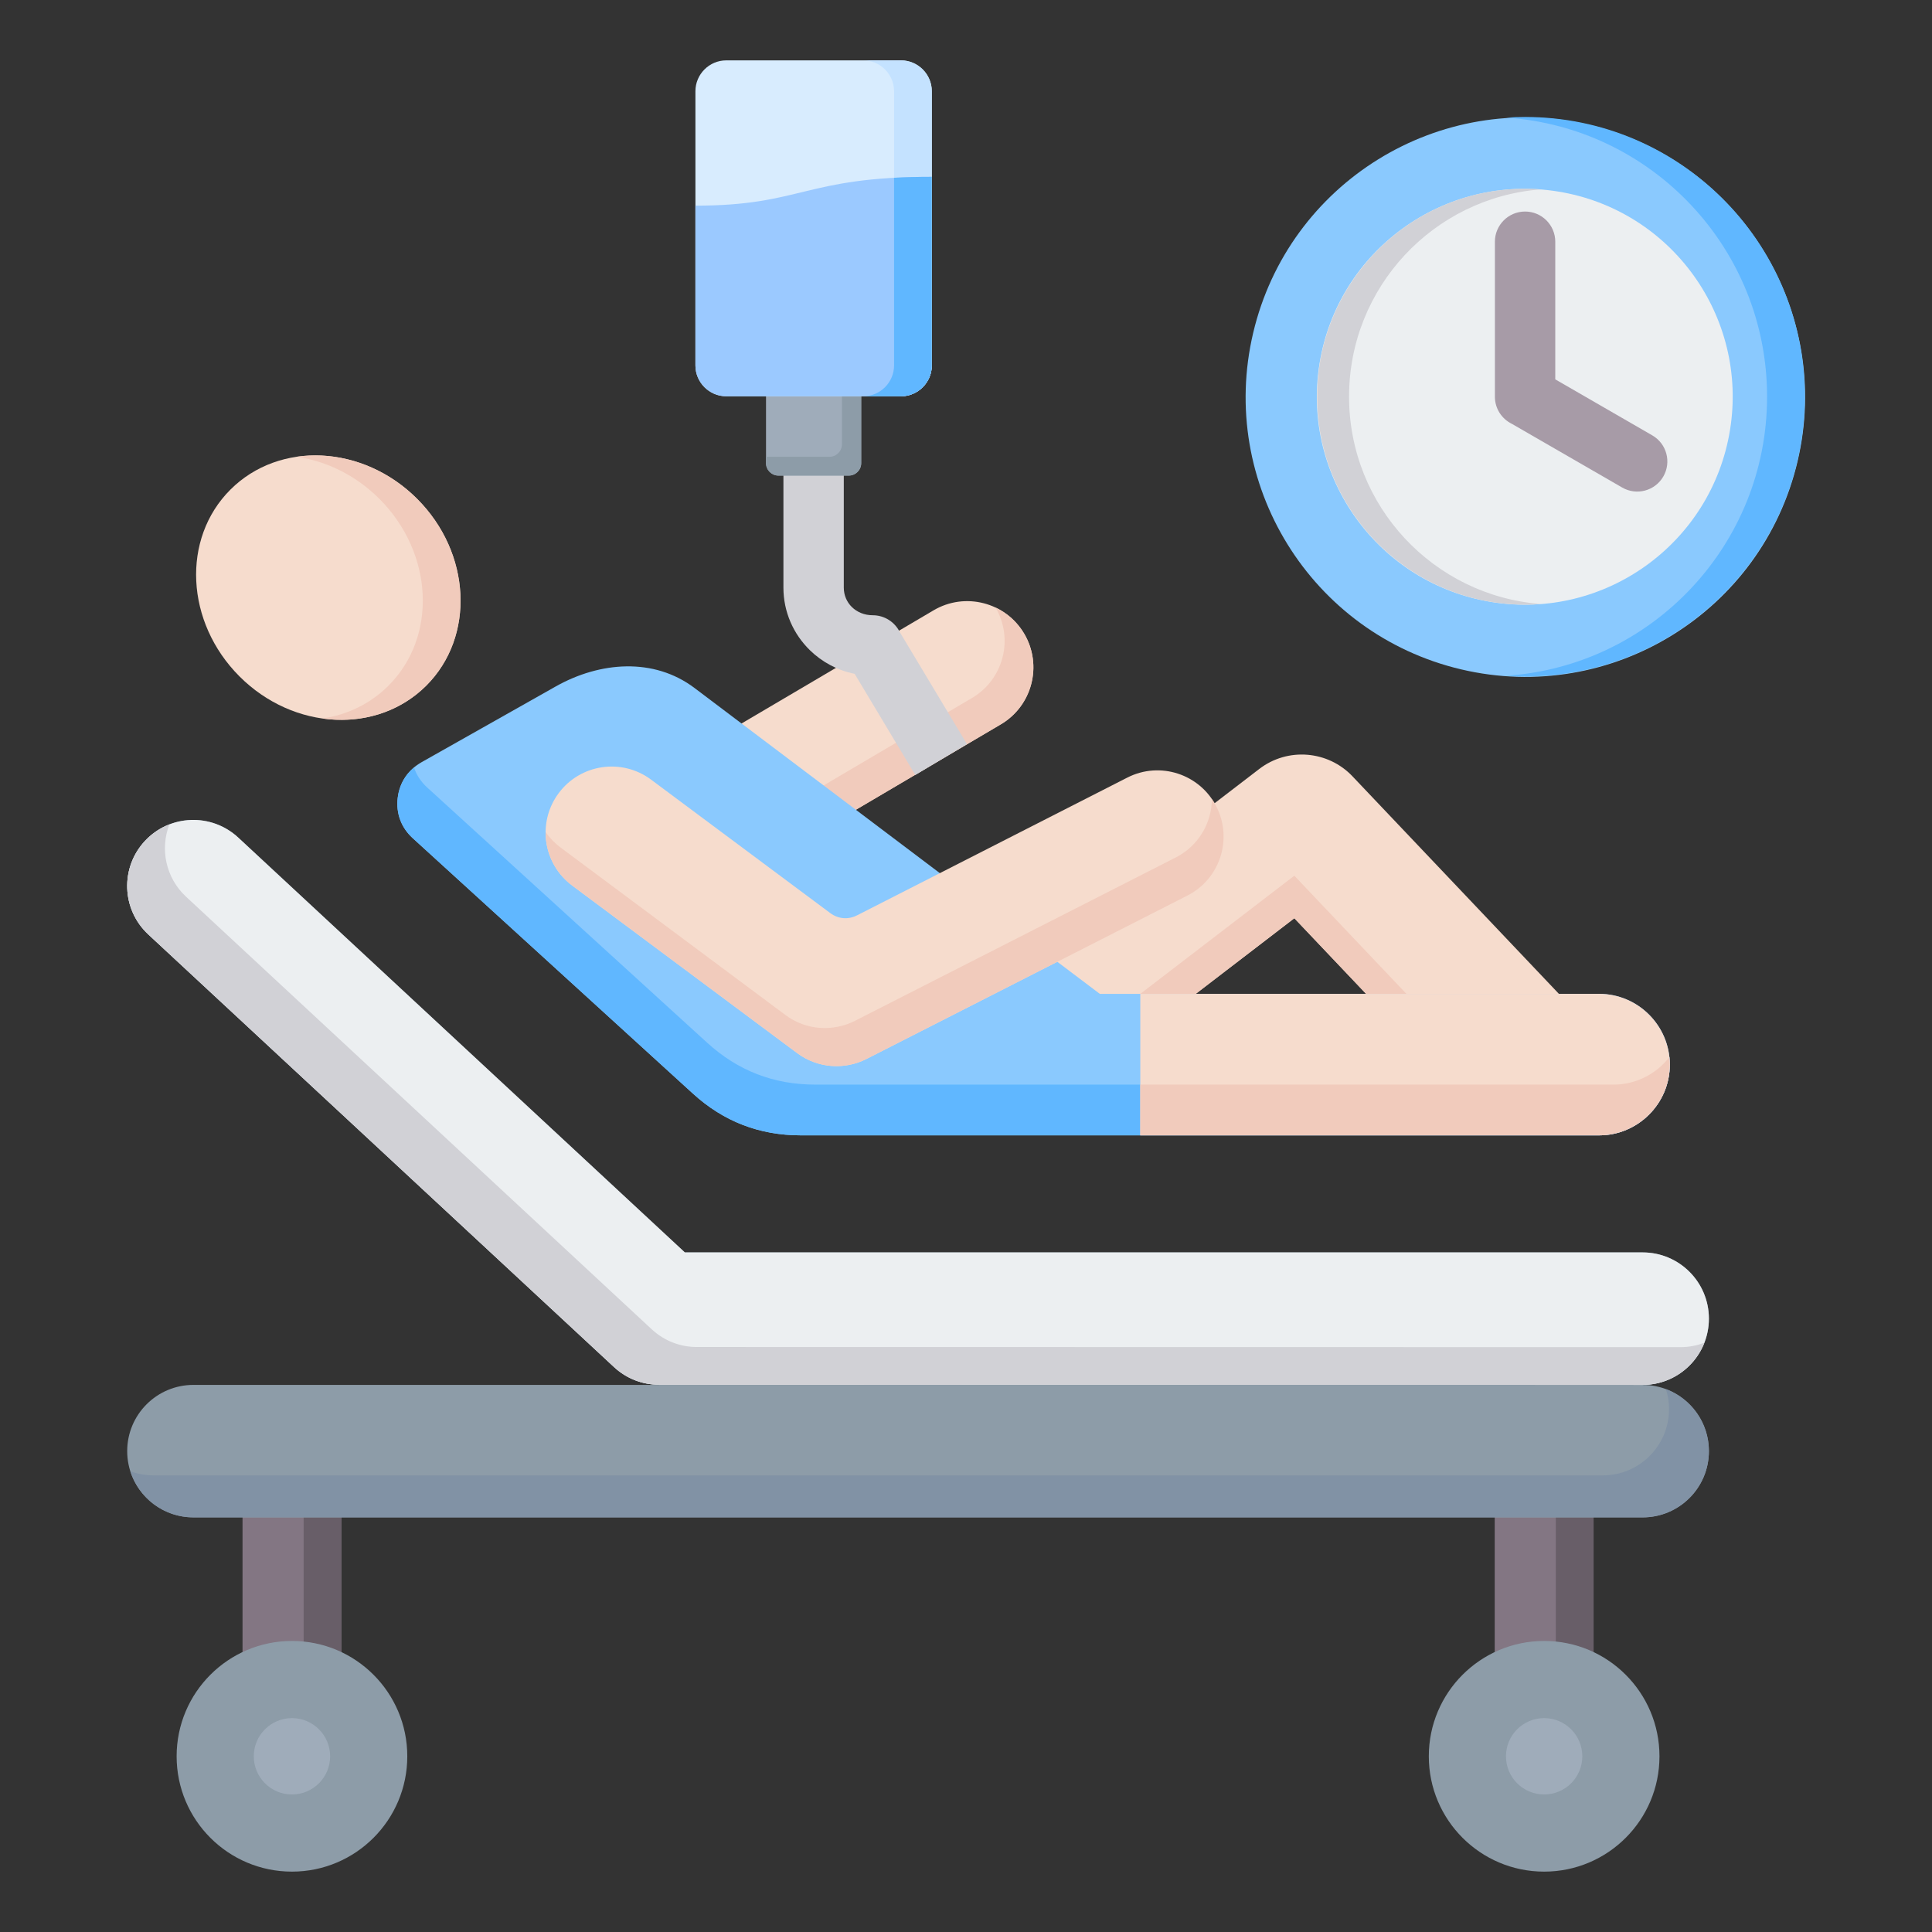
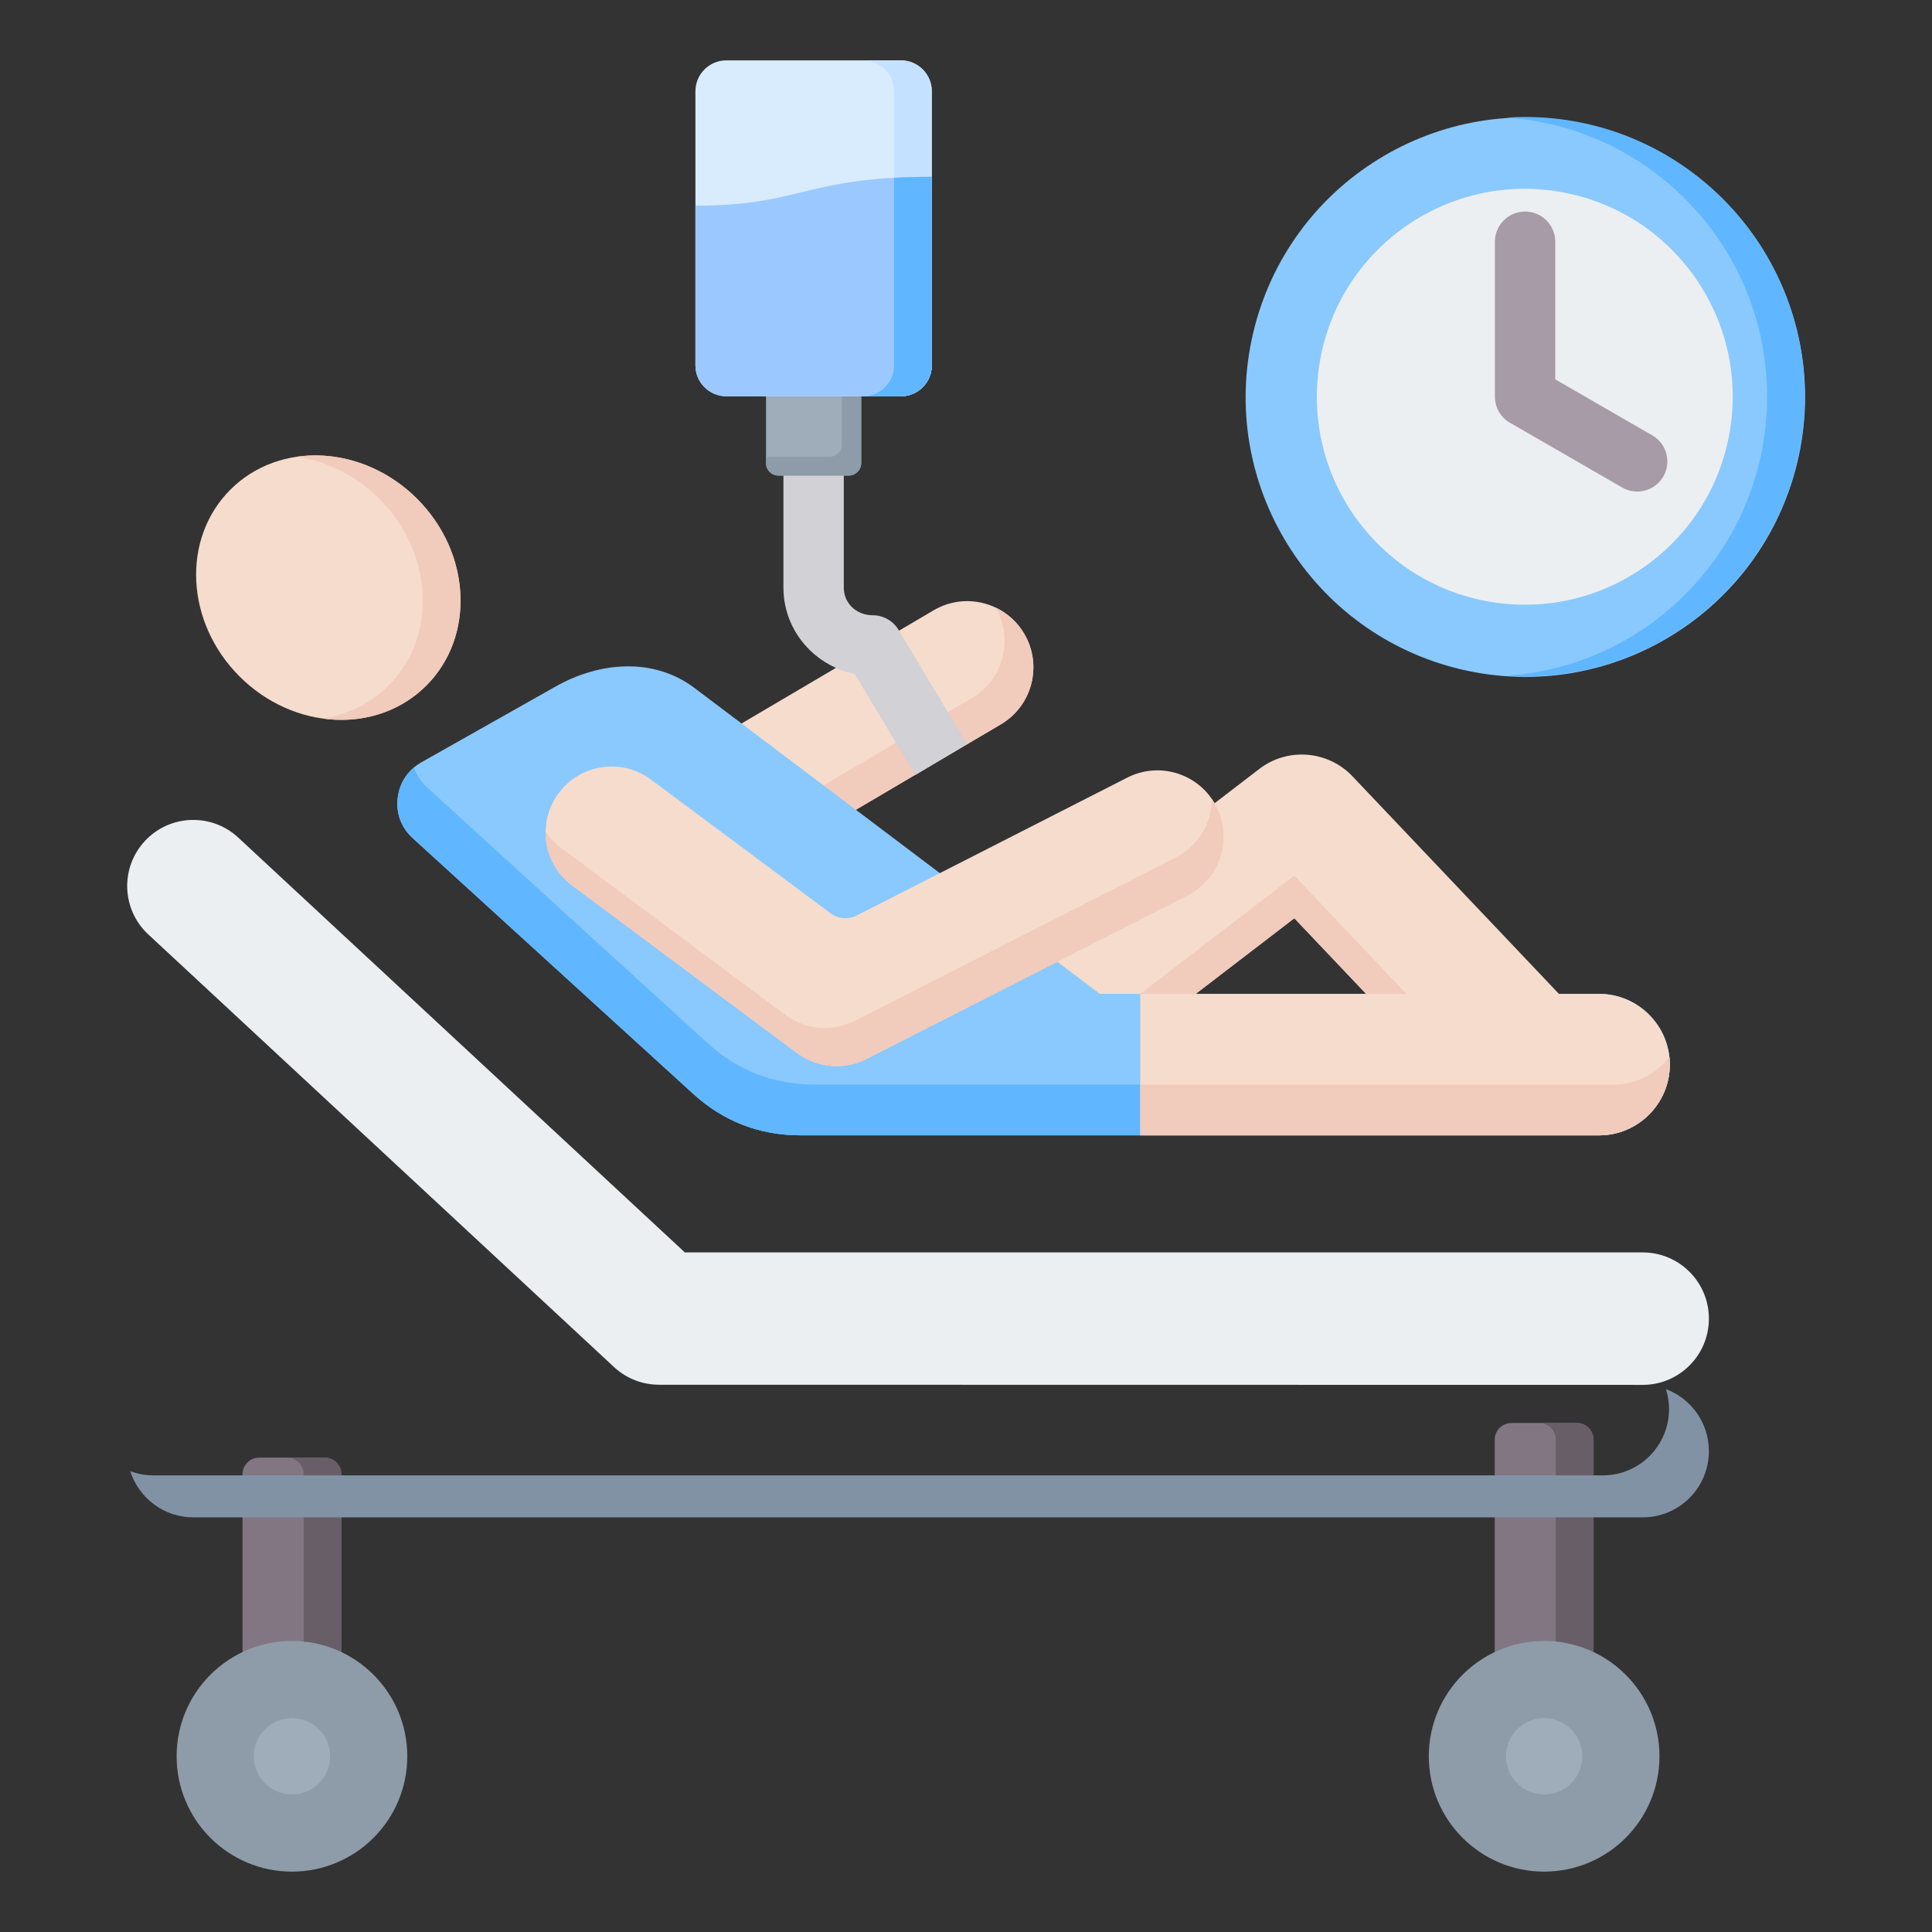
<svg xmlns="http://www.w3.org/2000/svg" id="Layer_1" enable-background="new 0 0 512 512" viewBox="0 0 512 512">
  <rect x="0" y="0" width="512" height="512" fill="#333333" stroke="none" />
  <g clip-rule="evenodd" fill-rule="evenodd">
    <g>
      <path d="m68.7 386.278h17.343c2.435 0 4.427 1.992 4.427 4.427v63.653c0 2.435-1.992 4.427-4.427 4.427h-17.343c-2.435 0-4.427-1.992-4.427-4.427v-63.653c-.001-2.435 1.991-4.427 4.427-4.427zm331.842-9.169h17.343c2.435 0 4.427 1.992 4.427 4.427v72.052c0 2.435-1.992 4.427-4.427 4.427h-17.343c-2.435 0-4.427-1.992-4.427-4.427v-72.052c-.001-2.435 1.991-4.427 4.427-4.427z" fill="#837683" />
      <path d="m76.043 386.278h10c2.435 0 4.427 1.992 4.427 4.427v63.653c0 2.435-1.992 4.427-4.427 4.427h-10c2.435 0 4.427-1.992 4.427-4.427v-63.653c0-2.435-1.992-4.427-4.427-4.427zm331.841-9.169h10c2.435 0 4.427 1.992 4.427 4.427v72.052c0 2.435-1.992 4.427-4.427 4.427h-10c2.435 0 4.427-1.992 4.427-4.427v-72.052c.001-2.435-1.991-4.427-4.427-4.427z" fill="#685e68" />
      <path d="m409.213 434.871c16.88 0 30.564 13.684 30.564 30.565 0 16.88-13.684 30.564-30.564 30.564s-30.564-13.684-30.564-30.564c0-16.881 13.684-30.565 30.564-30.565zm-331.842 0c16.88 0 30.564 13.684 30.564 30.565 0 16.88-13.684 30.564-30.564 30.564s-30.564-13.684-30.564-30.564c0-16.881 13.684-30.565 30.564-30.565z" fill="#8d9ca8" />
      <path d="m409.213 455.319c5.587 0 10.117 4.529 10.117 10.117 0 5.587-4.53 10.117-10.117 10.117s-10.117-4.529-10.117-10.117 4.529-10.117 10.117-10.117zm-331.842 0c5.587 0 10.117 4.529 10.117 10.117 0 5.587-4.529 10.117-10.117 10.117-5.587 0-10.117-4.529-10.117-10.117s4.53-10.117 10.117-10.117z" fill="#9facba" />
-       <path d="m435.323 402.119c9.694 0 17.554-7.86 17.554-17.554s-7.86-17.554-17.554-17.554c9.694 0 17.554-7.86 17.554-17.554 0-9.695-7.86-17.554-17.554-17.554h-253.834l-118.336-109.922c-7.082-6.589-18.165-6.19-24.754.891s-6.19 18.165.891 24.754l123.43 114.653c3.375 3.14 7.658 4.692 11.931 4.691v.04h-123.39c-9.694 0-17.554 7.86-17.554 17.554s7.86 17.554 17.554 17.554h384.062z" fill="#8d9ca8" />
      <path d="m396.114 390.991h-305.644-10-16.198-23.575c-2.172 0-4.252-.395-6.173-1.116 2.25 7.099 8.893 12.244 16.737 12.244h13.011 16.198 10 305.644 16.198 10 13.01c9.694 0 17.554-7.86 17.554-17.554 0-7.522-4.732-13.94-11.382-16.438.531 1.675.818 3.459.818 5.31 0 9.695-7.86 17.554-17.554 17.554h-2.446-10z" fill="#8192a5" />
      <path d="m39.291 247.626c-7.081-6.589-7.48-17.672-.891-24.754 6.589-7.081 17.672-7.48 24.754-.891l118.336 109.921h253.833c9.694 0 17.554 7.86 17.554 17.554 0 9.695-7.86 17.554-17.554 17.554l-260.671-.04c-4.273.001-8.556-1.551-11.931-4.691z" fill="#eceff1" />
-       <path d="m39.291 247.626c-7.081-6.589-7.48-17.672-.891-24.754 1.867-2.006 4.094-3.476 6.489-4.402-2.512 6.486-1 14.129 4.403 19.155l123.428 114.654c3.375 3.14 7.658 4.692 11.931 4.691l260.671.041c2.245 0 4.391-.422 6.364-1.19-2.549 6.549-8.915 11.191-16.364 11.191l-260.671-.04c-4.273.001-8.556-1.551-11.931-4.691z" fill="#d1d1d6" />
    </g>
    <g>
      <path d="m179.699 201.643 67.721-39.91c8.349-4.913 19.102-2.126 24.014 6.223 4.912 8.35 2.126 19.101-6.223 24.014l-82.221 48.455-.02-.034c-.285.168-.575.326-.868.477z" fill="#f6dccd" />
      <path d="m263.837 161.004c3.067 1.452 5.747 3.807 7.597 6.952 4.912 8.35 2.126 19.101-6.223 24.014l-82.221 48.455-.02-.034c-.285.168-.575.326-.868.477l-.675-11.011 76.161-44.884c8.334-4.904 11.125-15.626 6.249-23.969z" fill="#f1cbbc" />
      <path d="m288.135 285.434c-8.115 6.229-19.743 4.701-25.973-3.414-6.229-8.115-4.701-19.743 3.414-25.973l68.129-52.256c7.592-5.828 18.26-4.865 24.704 1.929l57.385 60.469c7.055 7.42 6.759 19.155-.661 26.211-7.42 7.055-19.155 6.759-26.21-.661l-45.912-48.397z" fill="#f6dccd" />
      <path d="m288.135 285.434c-8.115 6.229-19.743 4.701-25.973-3.414-3.837-4.998-4.729-11.328-2.954-16.909.633 1.982 1.614 3.891 2.954 5.636 6.229 8.115 17.858 9.643 25.973 3.414l54.877-42.091 45.912 48.397c7.055 7.42 18.79 7.716 26.21.661 2.343-2.228 3.975-4.923 4.89-7.801 2.087 6.554.429 14.016-4.89 19.074-7.42 7.055-19.155 6.759-26.21-.661l-45.912-48.397z" fill="#f1cbbc" />
      <path d="m109.391 222.138 74.209 67.649c8.14 7.419 17.615 11.091 28.63 11.091h211.54c10.326 0 18.748-8.422 18.748-18.748s-8.423-18.749-18.748-18.749h-132.31l-107.41-81.057c-10.767-8.126-25.058-7.022-36.804-.391l-35.453 20.014c-3.625 2.046-5.901 5.344-6.393 9.478-.492 4.133.914 7.908 3.991 10.713z" fill="#8ac9fe" />
      <path d="m109.391 222.138 74.209 67.649c8.14 7.419 17.615 11.091 28.63 11.091h211.54c10.326 0 18.748-8.422 18.748-18.748 0-.673-.037-1.338-.107-1.993-3.434 4.432-8.806 7.295-14.825 7.295h-211.54c-11.015 0-20.49-3.672-28.63-11.091l-74.209-67.649c-1.666-1.519-2.842-3.322-3.492-5.313-2.415 2.019-3.926 4.77-4.315 8.046-.492 4.133.914 7.908 3.991 10.713z" fill="#60b7ff" />
      <path d="m302.191 300.878h121.578c10.326 0 18.748-8.422 18.748-18.748s-8.423-18.749-18.748-18.749h-121.578z" fill="#f6dccd" />
      <path d="m302.191 300.878h121.578c10.326 0 18.748-8.422 18.748-18.748 0-.673-.037-1.338-.107-1.993-3.434 4.432-8.806 7.295-14.825 7.295h-125.394z" fill="#f1cbbc" />
      <path d="m151.67 234.704c-7.763-5.756-9.391-16.717-3.635-24.48 5.756-7.764 16.717-9.391 24.48-3.635l47.507 35.383c2.113 1.574 4.762 1.798 7.108.602l71.635-36.51c8.634-4.393 19.196-.954 23.589 7.68 4.392 8.634.954 19.196-7.68 23.588l-85.047 43.302c-5.728 2.909-12.849 2.544-18.36-1.542z" fill="#f6dccd" />
      <path d="m151.67 234.704c-4.668-3.461-7.116-8.804-7.076-14.203 1.064 1.54 2.394 2.935 3.982 4.112l59.597 44.39c5.51 4.086 12.632 4.451 18.36 1.542l85.047-43.302c6.036-3.071 9.532-9.158 9.589-15.492.432.63.83 1.295 1.186 1.995 4.392 8.634.954 19.196-7.68 23.588l-85.047 43.302c-5.728 2.909-12.849 2.544-18.36-1.542z" fill="#f1cbbc" />
      <path d="m61.048 129.768c12.997-12.996 35.156-11.909 49.494 2.429s15.426 36.497 2.429 49.494-35.156 11.909-49.494-2.429-15.425-36.497-2.429-49.494z" fill="#f6dccd" />
      <path d="m78.604 121.051c10.935-1.608 22.967 2.176 31.938 11.147 14.338 14.338 15.426 36.497 2.429 49.494-7.298 7.298-17.486 10.155-27.556 8.718 6.542-.962 12.691-3.853 17.556-8.718 12.997-12.996 11.909-35.156-2.429-49.494-6.287-6.287-14.077-10.025-21.938-11.147z" fill="#f1cbbc" />
    </g>
    <g>
      <ellipse cx="404.163" cy="105.129" fill="#8ac9fe" rx="74.13" ry="74.13" transform="matrix(.23 -.973 .973 .23 208.988 474.327)" />
      <path d="m404.163 30.999c40.94 0 74.13 33.19 74.13 74.13s-33.19 74.13-74.13 74.13c-1.681 0-3.347-.061-5-.172 38.608-2.572 69.13-34.699 69.13-73.958s-30.522-71.386-69.13-73.958c1.653-.111 3.319-.172 5-.172z" fill="#60b7ff" />
      <ellipse cx="404.163" cy="105.129" fill="#eceff1" rx="55.106" ry="55.106" transform="matrix(.16 -.987 .987 .16 235.651 487.234)" />
-       <path d="m404.163 50.024c1.423 0 2.833.054 4.229.16-28.458 2.16-50.877 25.935-50.877 54.946 0 29.01 22.419 52.786 50.877 54.946-1.396.106-2.806.16-4.229.16-30.434 0-55.106-24.672-55.106-55.106s24.673-55.106 55.106-55.106z" fill="#d1d1d6" />
      <path d="m396.163 64.059c0-4.418 3.582-8 8-8s8 3.582 8 8v36.474l25.722 14.851c3.814 2.209 5.115 7.092 2.906 10.906s-7.092 5.115-10.906 2.906l-29.219-16.87c-2.666-1.298-4.503-4.033-4.503-7.197z" fill="#a79ba7" />
    </g>
    <g>
      <path d="m223.614 86.131v69.598c0 2.024.811 3.843 2.138 5.141 1.374 1.344 3.315 2.177 5.523 2.177 3.145 0 5.866 1.816 7.173 4.456l17.805 29.688-13.687 8.188-16.075-26.804c-4.593-.923-8.678-3.151-11.863-6.266-4.353-4.257-7.013-10.128-7.013-16.578v-69.6z" fill="#d1d1d6" />
      <path d="m206.291 90.187h18.647c1.809 0 3.29 1.48 3.29 3.29v29.268c0 1.809-1.48 3.29-3.29 3.29h-18.647c-1.809 0-3.29-1.48-3.29-3.29v-29.268c0-1.81 1.48-3.29 3.29-3.29z" fill="#9facba" />
      <path d="m223.117 90.187h1.82c1.809 0 3.29 1.48 3.29 3.29v29.268c0 1.809-1.48 3.29-3.29 3.29h-18.647c-1.809 0-3.29-1.48-3.29-3.29v-1.691h16.827c1.809 0 3.29-1.48 3.29-3.29z" fill="#8d9ca8" />
      <path d="m192.462 16h46.304c4.493 0 8.169 3.676 8.169 8.169v72.677c0 4.493-3.676 8.169-8.169 8.169h-46.304c-4.493 0-8.169-3.676-8.169-8.169v-72.677c0-4.493 3.676-8.169 8.169-8.169z" fill="#d8ecfe" />
      <path d="m228.766 16h10c4.493 0 8.169 3.676 8.169 8.169v72.677c0 4.493-3.676 8.169-8.169 8.169h-10c4.493 0 8.169-3.676 8.169-8.169v-72.677c0-4.493-3.676-8.169-8.169-8.169z" fill="#c4e2ff" />
      <path d="m246.935 96.846v-49.986c-33.85 0-34.35 7.639-62.642 7.639v42.347c0 4.493 3.676 8.169 8.169 8.169h46.304c4.493 0 8.169-3.676 8.169-8.169z" fill="#9bc9ff" />
      <path d="m246.935 96.846v-49.986c-3.707 0-7.013.091-10 .255v49.731c0 4.493-3.676 8.169-8.169 8.169h10c4.493 0 8.169-3.676 8.169-8.169z" fill="#60b7ff" />
    </g>
  </g>
</svg>